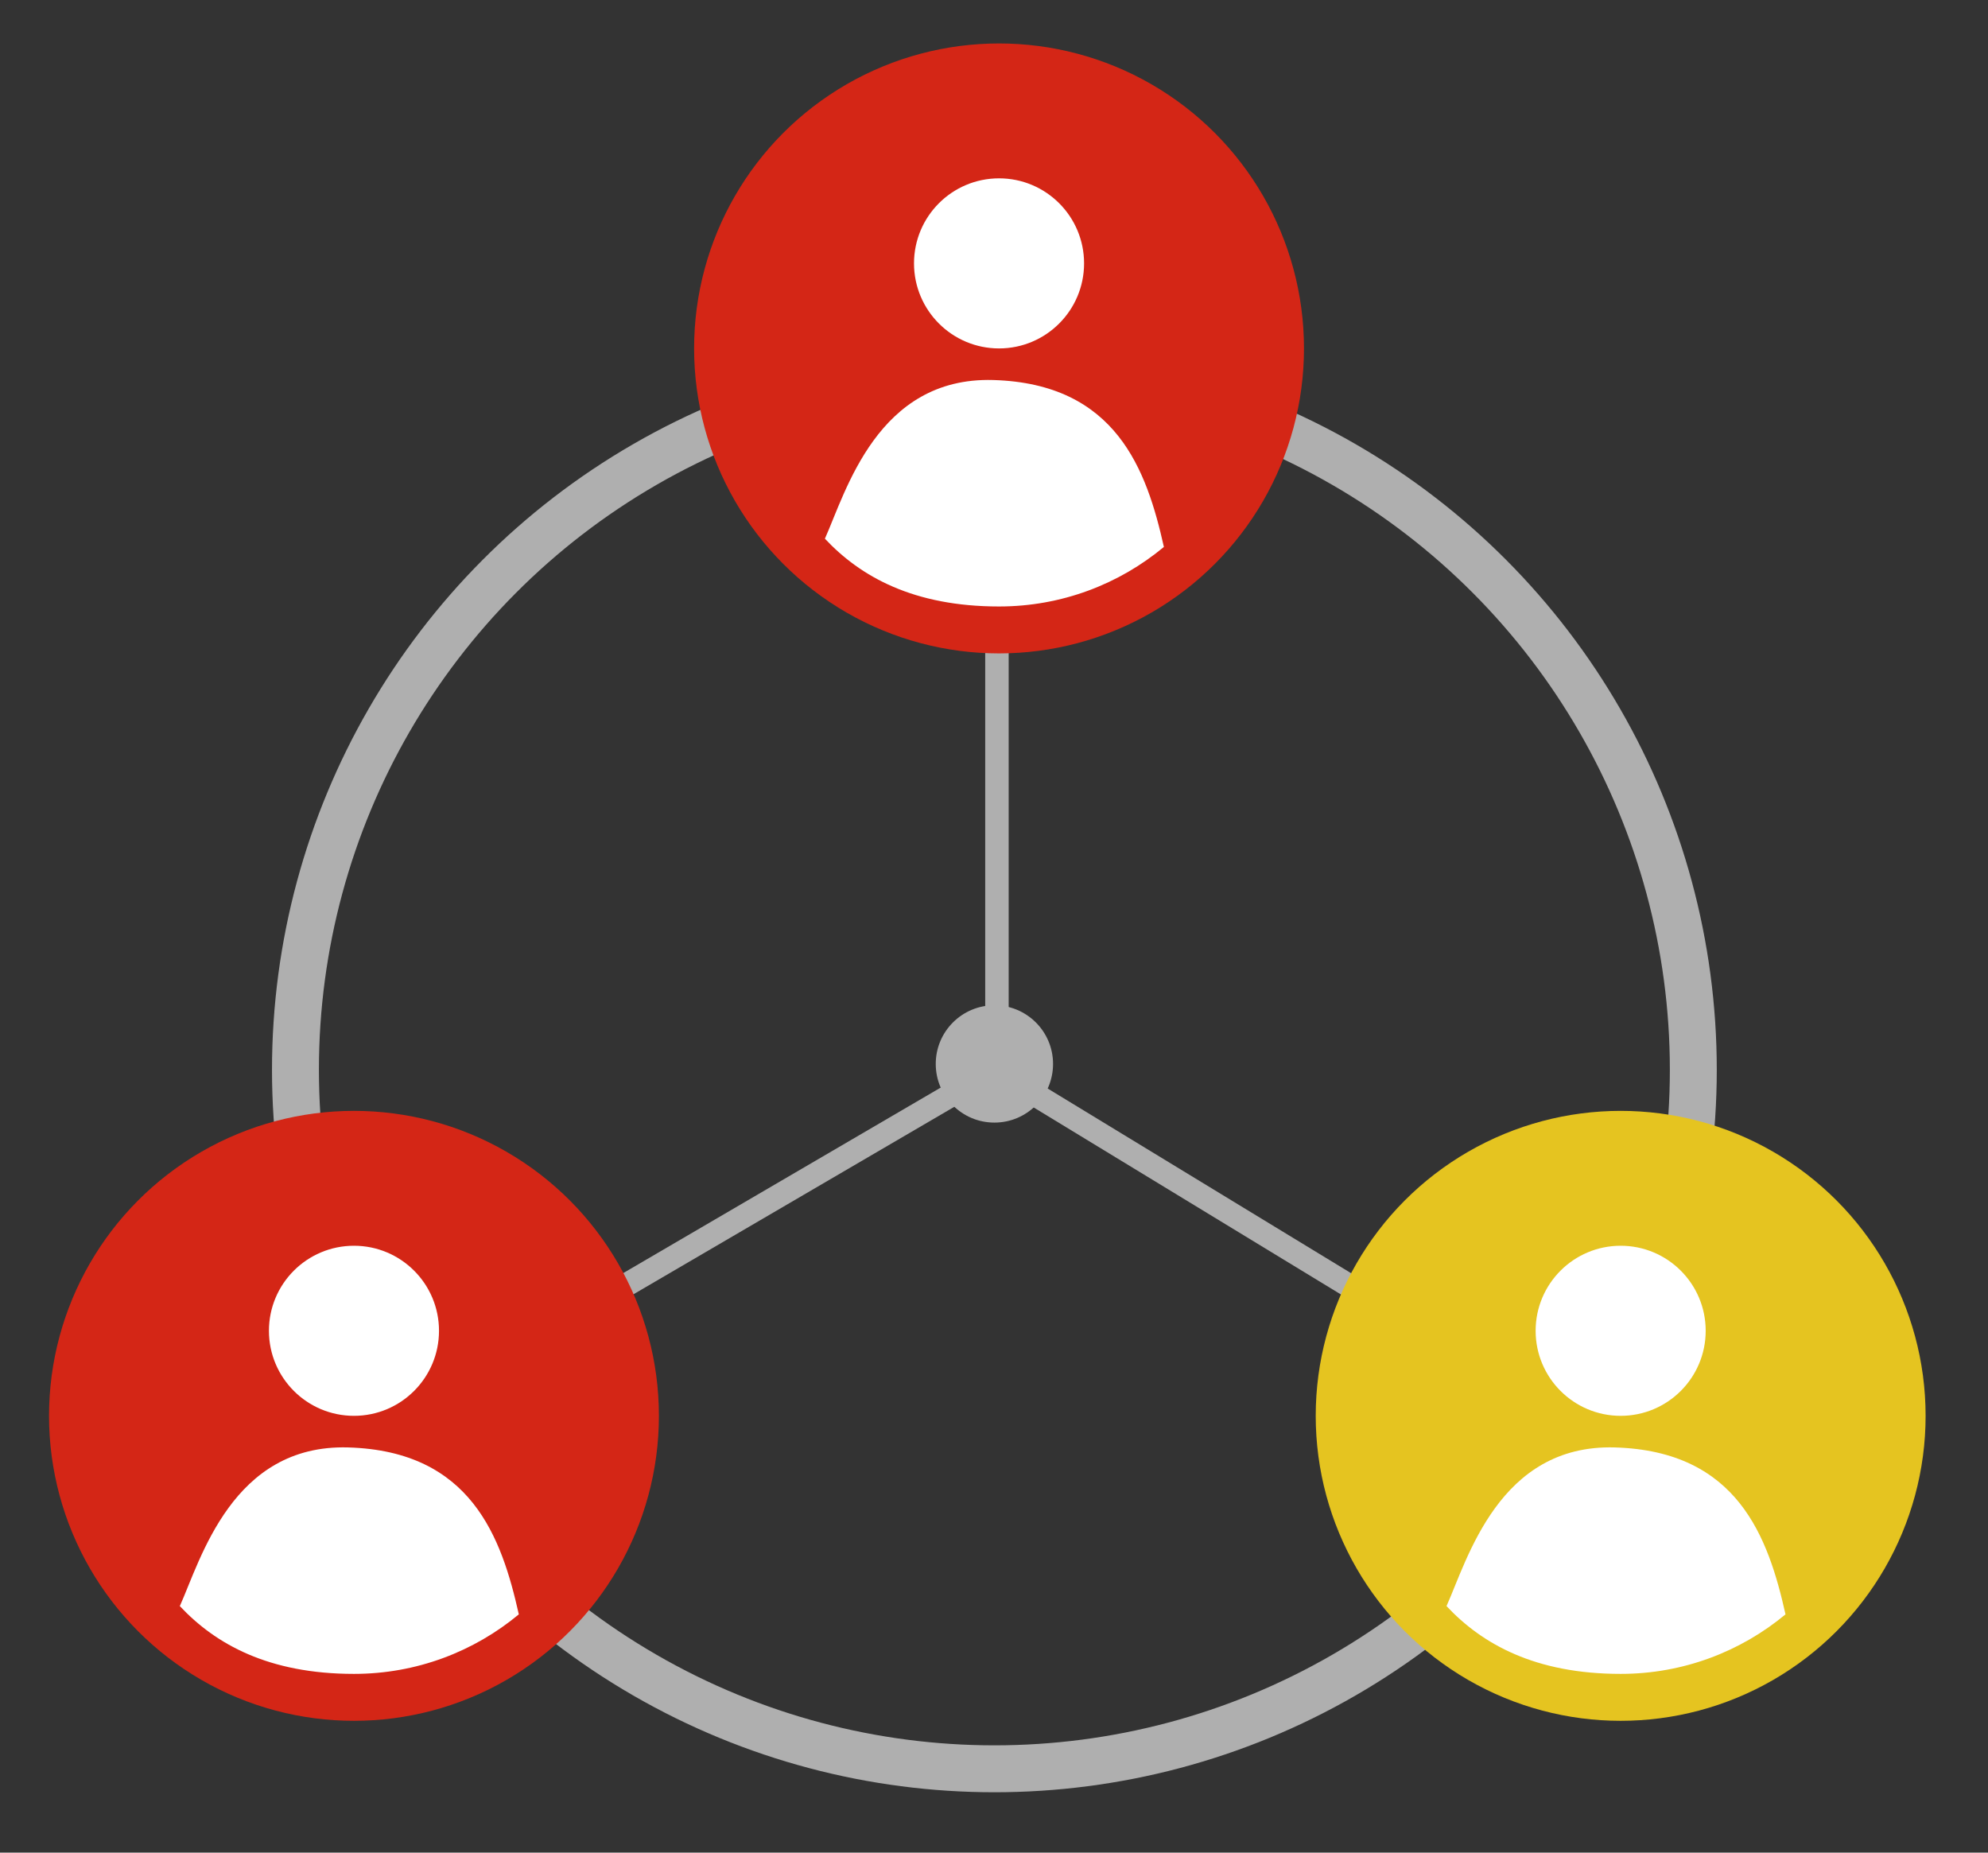
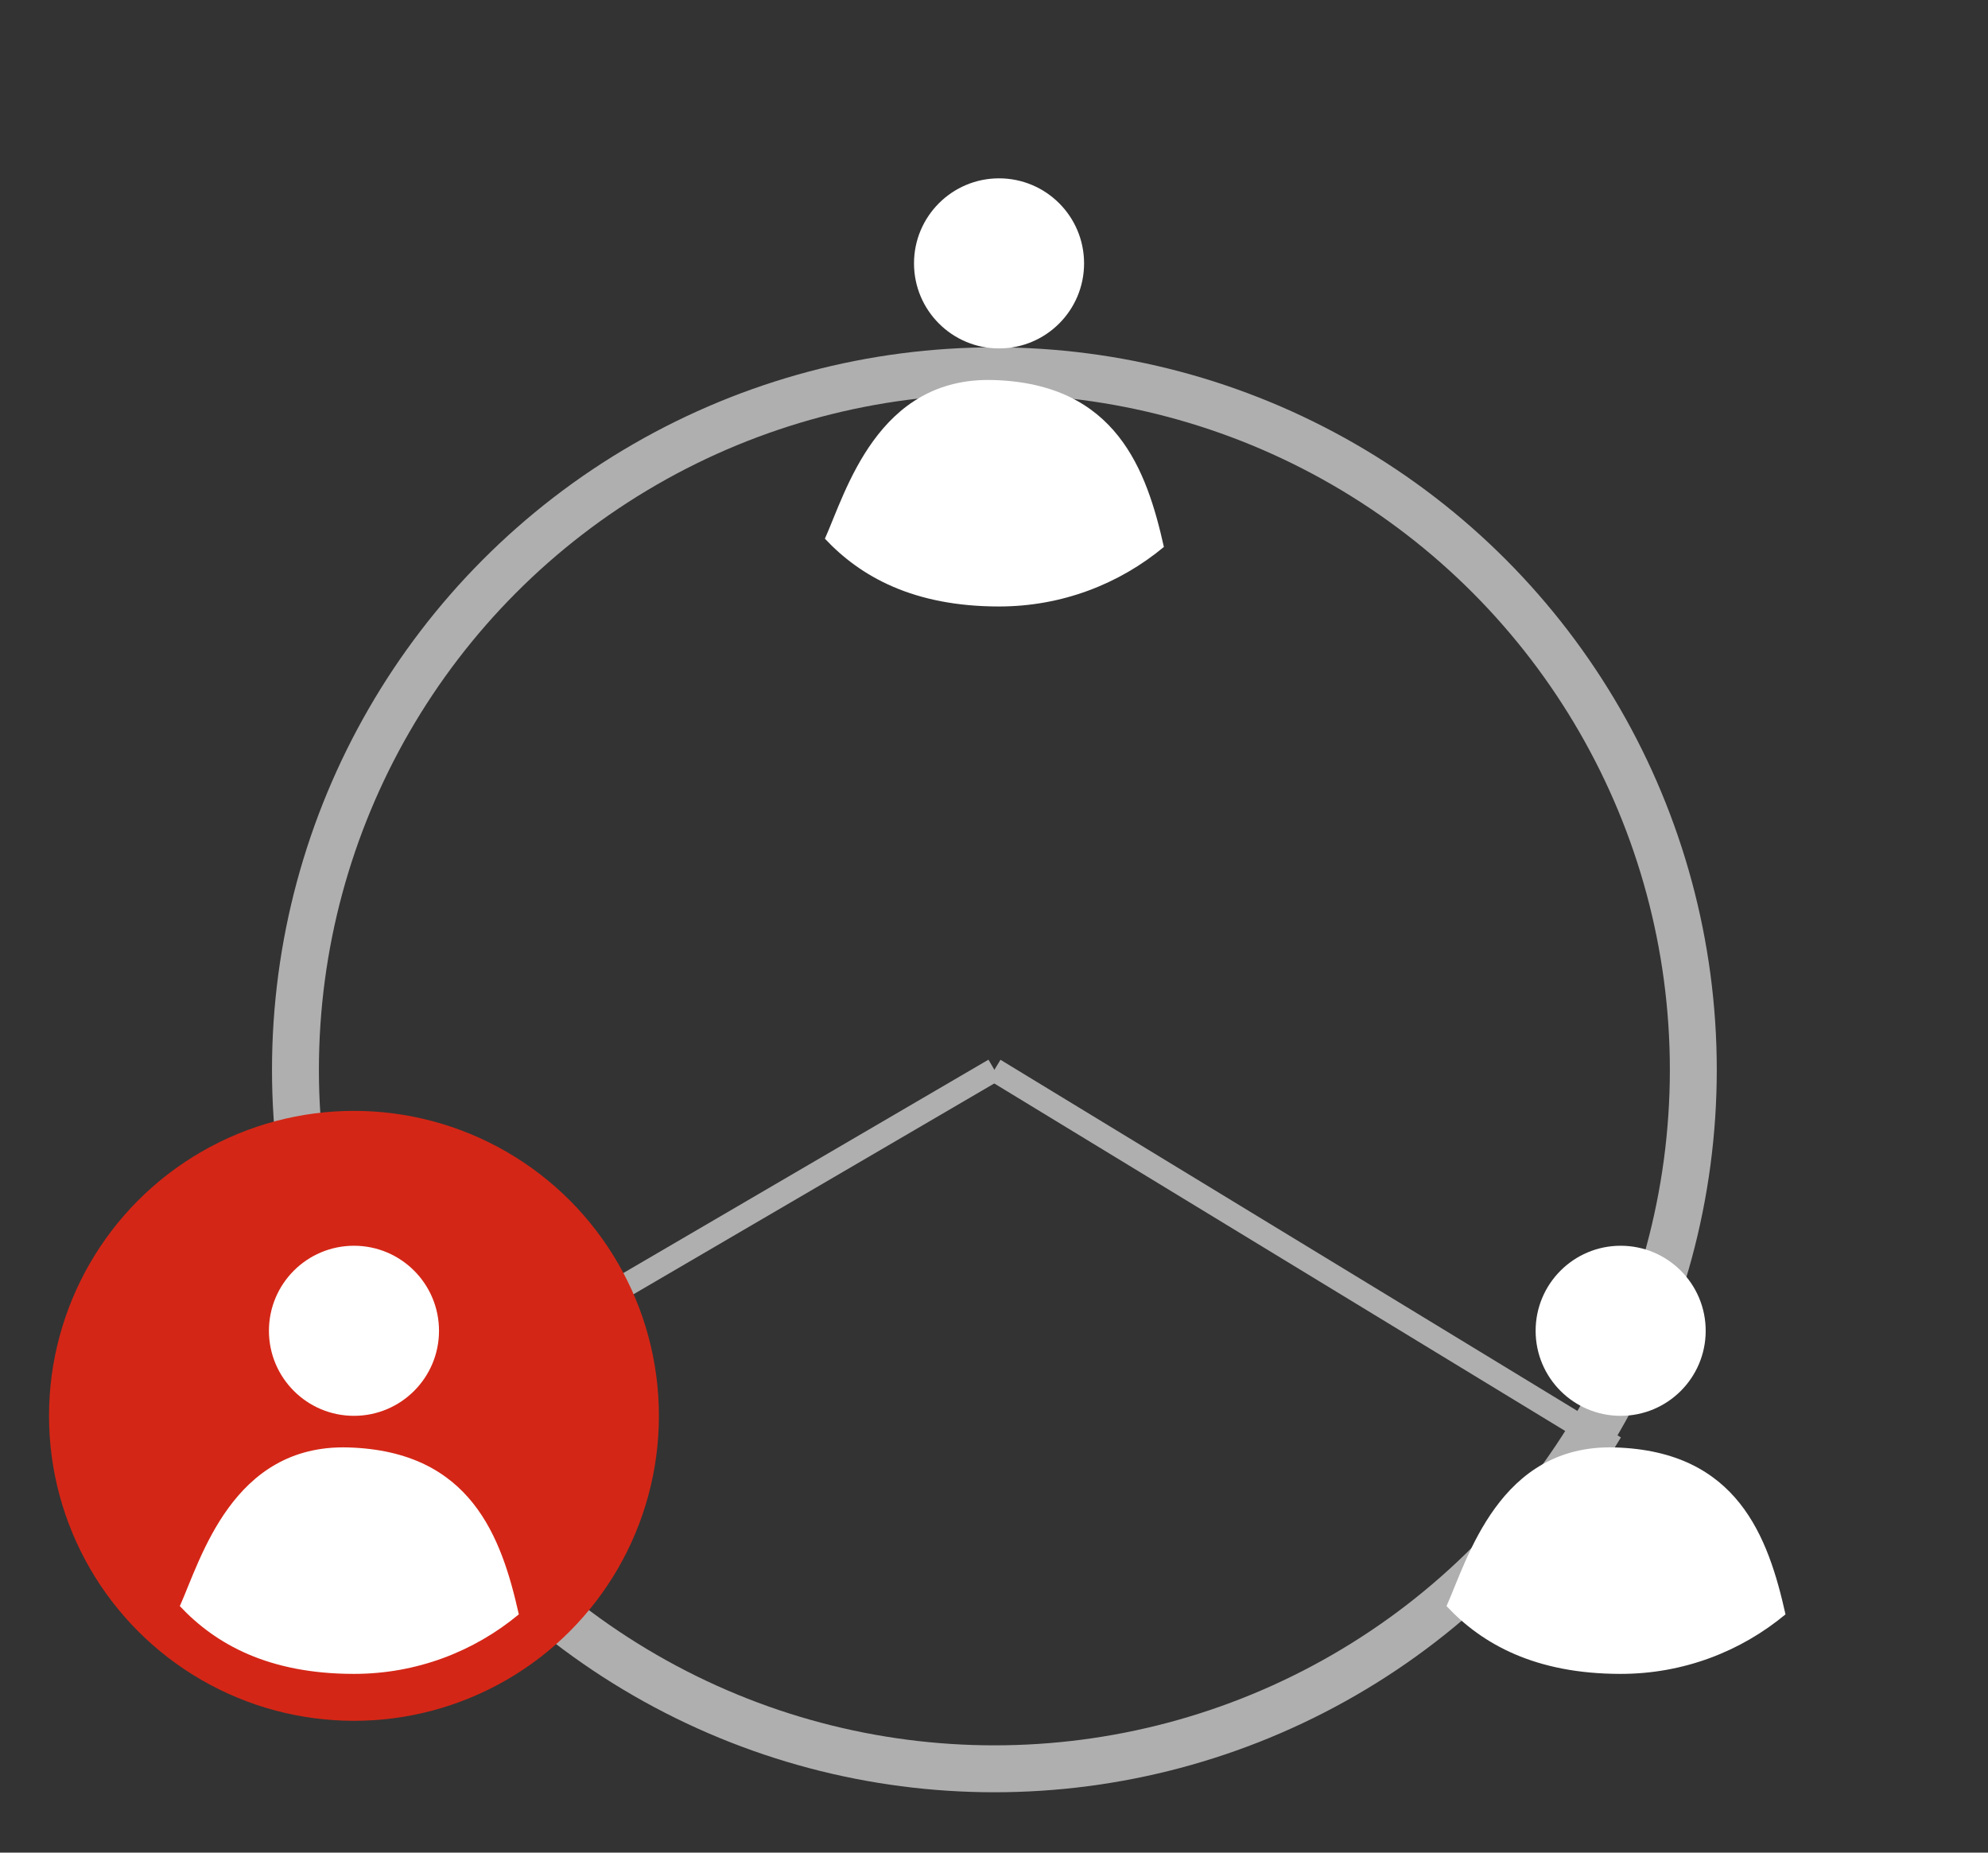
<svg xmlns="http://www.w3.org/2000/svg" version="1.1" id="Illustration" x="0px" y="0px" width="169.5px" height="157.943px" viewBox="0 0 169.5 157.943" enable-background="new 0 0 169.5 157.943" xml:space="preserve">
  <rect x="0" y="0" width="169.5" height="157.943" fill="#333333" stroke="none" />
  <g>
    <circle fill="none" stroke="#AFAFAF" stroke-width="4" stroke-miterlimit="10" cx="84.783" cy="91.204" r="59.592" />
    <line fill="none" stroke="#AFAFAF" stroke-width="2" stroke-miterlimit="10" x1="29.68" y1="123.398" x2="84.783" y2="91.204" />
-     <line fill="none" stroke="#AFAFAF" stroke-width="2" stroke-miterlimit="10" x1="85" y1="32" x2="85" y2="92" />
    <line fill="none" stroke="#AFAFAF" stroke-width="2" stroke-miterlimit="10" x1="137.68" y1="123.398" x2="84.783" y2="91.204" />
    <g>
      <circle fill="#D42616" cx="30.18" cy="120.705" r="26" />
      <circle fill="#FFFFFF" cx="30.18" cy="113.454" r="7.25" />
      <g>
        <g>
          <path fill="#FFFFFF" d="M29.68,123.398c-9.875-0.284-12.568,9.561-14.348,13.526c3.035,3.24,7.564,5.78,14.848,5.78      c5.346,0,10.242-1.907,14.055-5.075C42.771,131.089,40.18,123.7,29.68,123.398z" />
        </g>
      </g>
    </g>
    <g>
-       <circle fill="#D42616" cx="85.18" cy="29.705" r="26" />
      <circle fill="#FFFFFF" cx="85.18" cy="22.454" r="7.25" />
      <g>
        <g>
-           <path fill="#FFFFFF" d="M84.68,32.398c-9.875-0.284-12.568,9.561-14.348,13.526c3.035,3.24,7.564,5.78,14.848,5.78      c5.346,0,10.242-1.907,14.055-5.075C97.771,40.089,95.18,32.7,84.68,32.398z" />
+           <path fill="#FFFFFF" d="M84.68,32.398c-9.875-0.284-12.568,9.561-14.348,13.526c3.035,3.24,7.564,5.78,14.848,5.78      c5.346,0,10.242-1.907,14.055-5.075C97.771,40.089,95.18,32.7,84.68,32.398" />
        </g>
      </g>
    </g>
    <g>
-       <circle fill="#E5C420" cx="138.18" cy="120.705" r="26" />
      <circle fill="#FFFFFF" cx="138.18" cy="113.454" r="7.25" />
      <g>
        <g>
          <path fill="#FFFFFF" d="M137.68,123.398c-9.875-0.284-12.568,9.561-14.348,13.526c3.035,3.24,7.564,5.78,14.848,5.78      c5.346,0,10.242-1.907,14.055-5.075C150.771,131.089,148.18,123.7,137.68,123.398z" />
        </g>
      </g>
    </g>
-     <circle fill="#AFAFAF" cx="84.784" cy="90.704" r="5.001" />
  </g>
</svg>